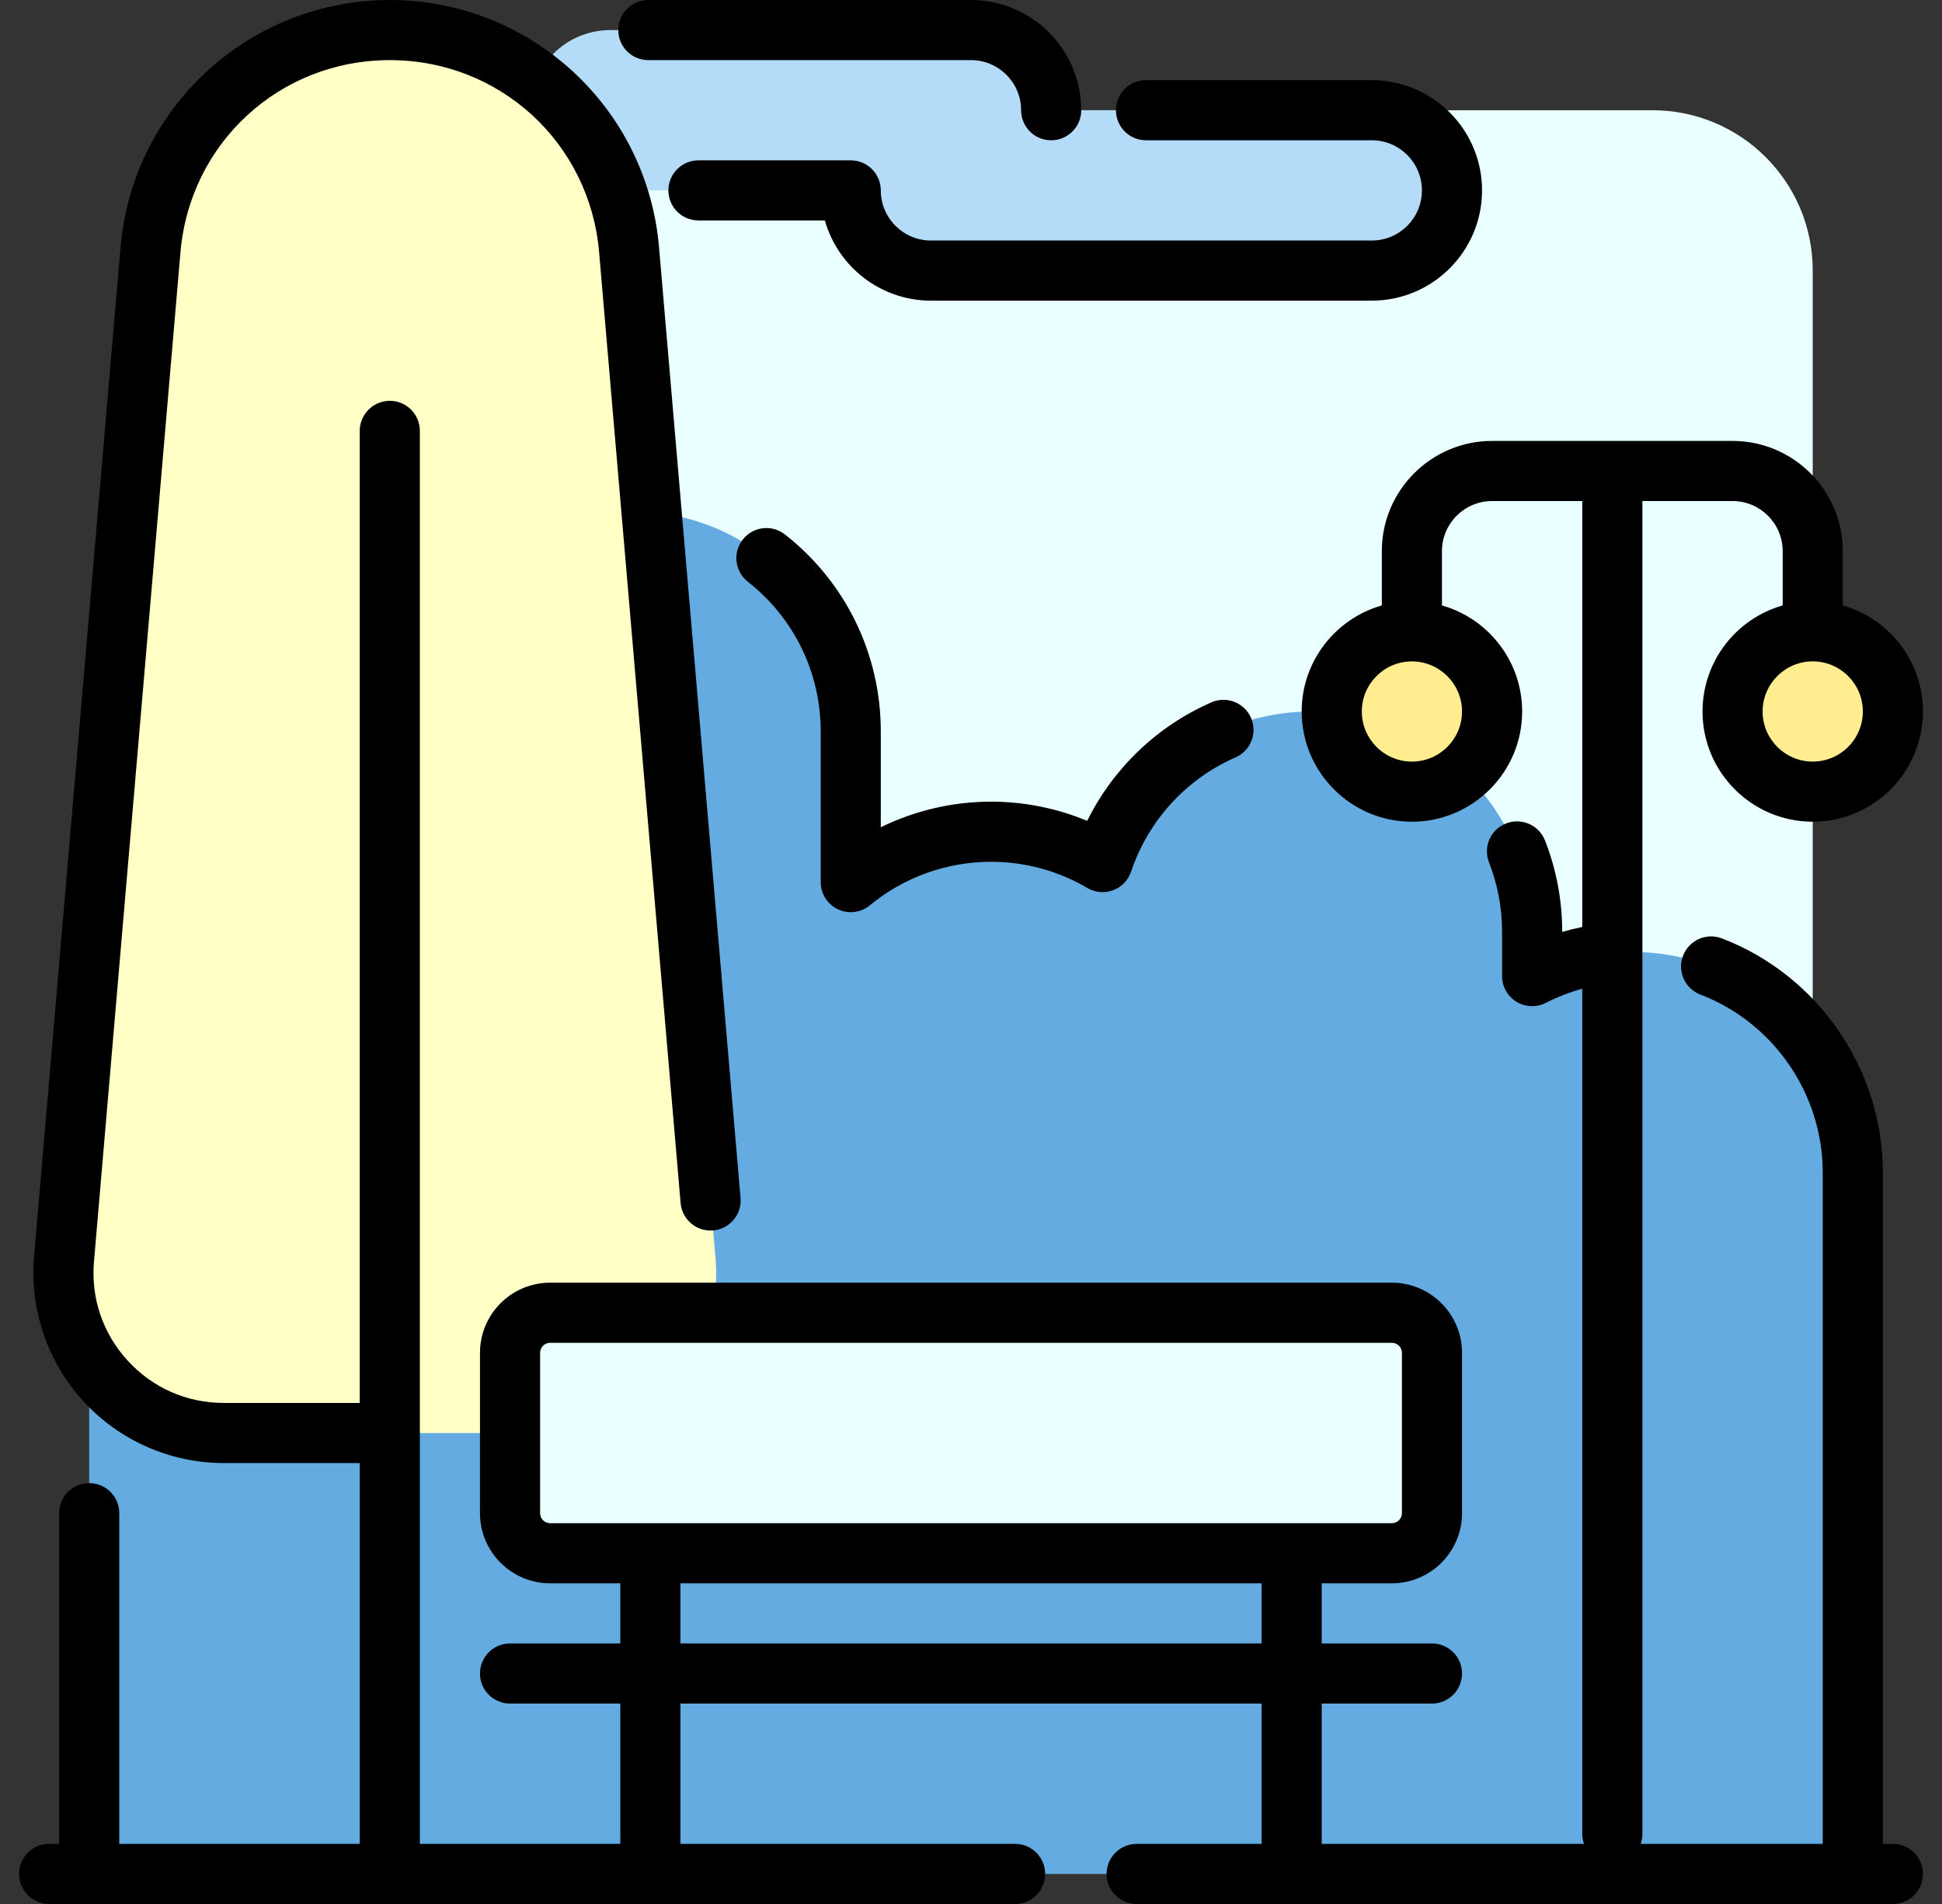
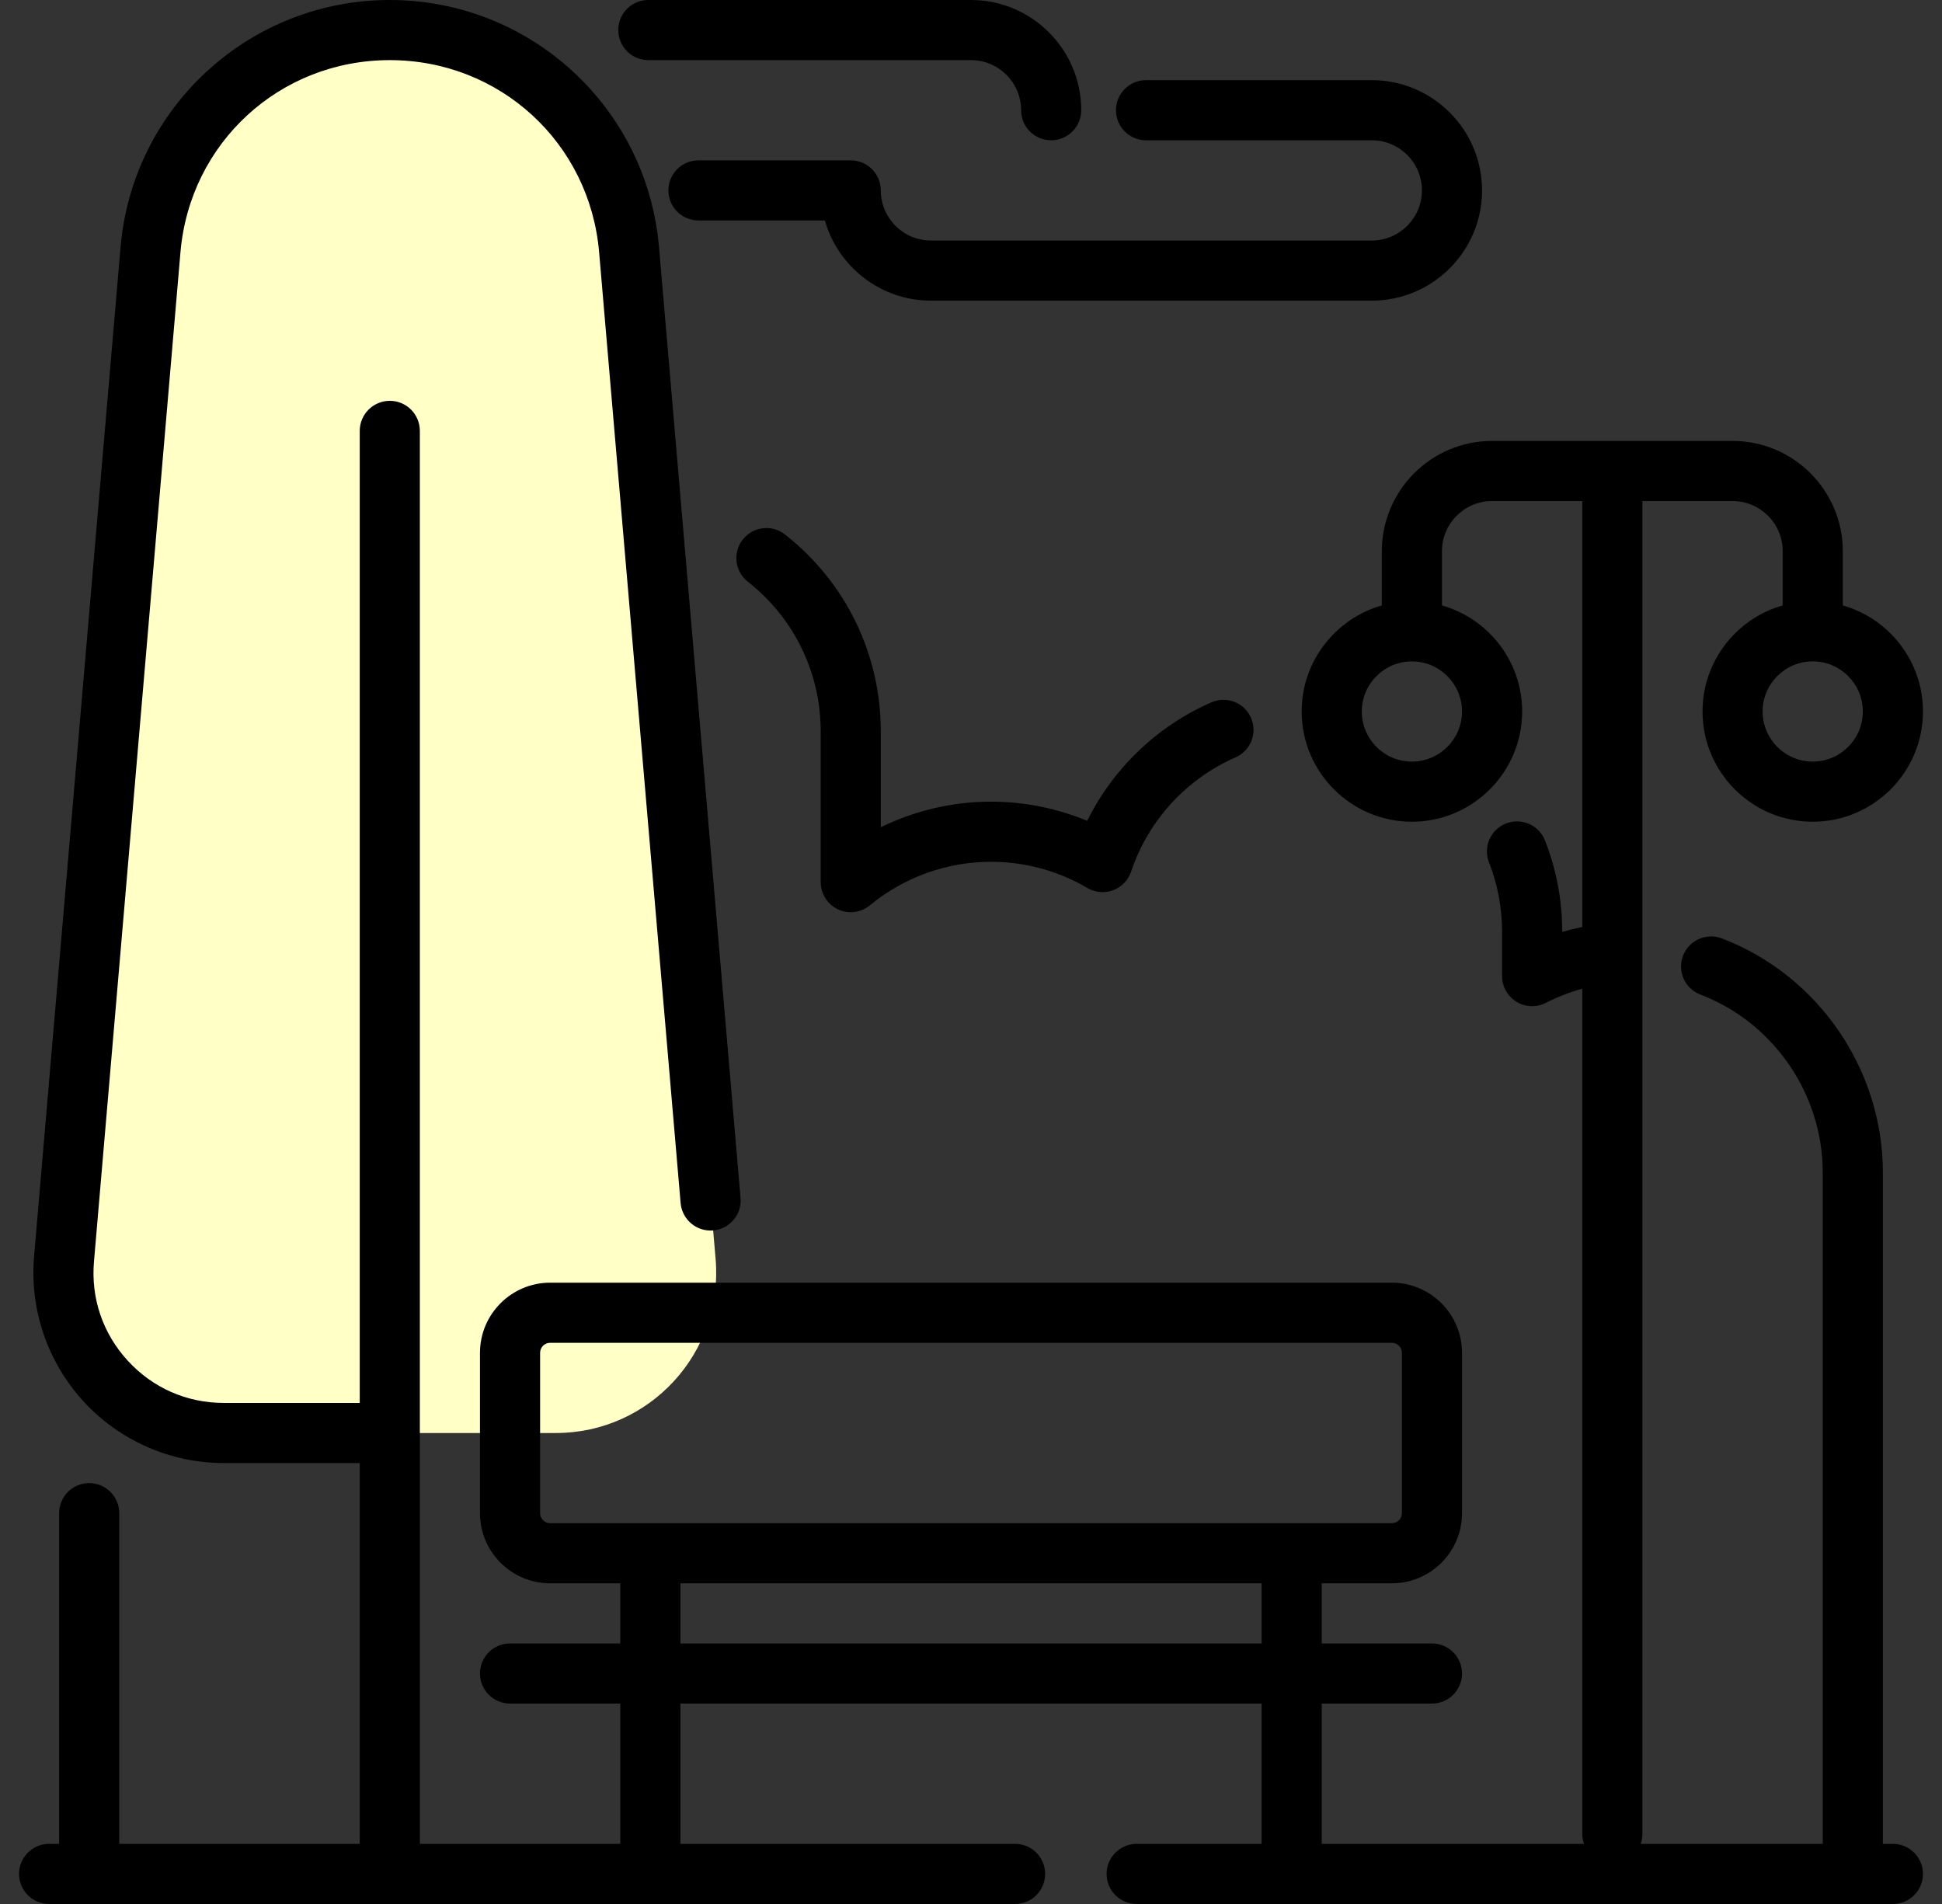
<svg xmlns="http://www.w3.org/2000/svg" width="51" height="50" viewBox="0 0 51 50" fill="none">
  <rect x="0" y="0" width="51" height="50" fill="#333333" stroke="none" />
  <g clip-path="url(#clip0_1028_620)">
-     <path d="M43.395 47.105H8.658C6.332 47.105 4.447 45.22 4.447 42.895V7.105C4.447 4.78 6.332 2.895 8.658 2.895H43.395C45.72 2.895 47.605 4.78 47.605 7.105V42.895C47.605 45.22 45.72 47.105 43.395 47.105Z" fill="#EAFFFF" />
-     <path d="M38.131 5C38.131 6.163 37.189 7.105 36.026 7.105H24.447C23.285 7.105 22.342 6.163 22.342 5H16.026C14.864 5 13.921 4.058 13.921 2.895C13.921 1.732 14.863 0.79 16.026 0.79H25.5C26.663 0.79 27.605 1.732 27.605 2.895H36.026C37.189 2.895 38.131 3.837 38.131 5Z" fill="#B4DBF8" />
-     <path d="M48.658 30.789V49.211H40.237H37.079H31.816H28.658H22.342H20.237H13.921H10.763H2.342V27.631C2.342 24.434 4.934 21.842 8.132 21.842C9.08 21.842 9.974 22.071 10.763 22.475V19.21C10.763 16.013 13.355 13.421 16.553 13.421C19.75 13.421 22.342 16.013 22.342 19.21V23.166C23.343 22.339 24.627 21.842 26.026 21.842C27.096 21.842 28.097 22.133 28.956 22.639C29.724 20.341 31.892 18.684 34.447 18.684C37.645 18.684 40.237 21.276 40.237 24.474V25.633C41.027 25.229 41.92 25 42.868 25C46.066 25 48.658 27.592 48.658 30.789Z" fill="#63ABE0" />
    <path d="M16.521 6.558L18.793 33.062C19.003 35.52 17.065 37.632 14.597 37.632H5.876C3.409 37.632 1.47 35.52 1.681 33.062L3.953 6.558C4.233 3.295 6.962 0.79 10.237 0.79C13.511 0.79 16.241 3.295 16.521 6.558Z" fill="#FFFFC6" />
-     <path d="M49.711 18.684C49.711 19.847 48.768 20.79 47.605 20.79C46.443 20.79 45.5 19.847 45.5 18.684C45.5 17.522 46.443 16.579 47.605 16.579C48.768 16.579 49.711 17.522 49.711 18.684ZM37.079 16.579C35.916 16.579 34.974 17.521 34.974 18.684C34.974 19.847 35.916 20.79 37.079 20.79C38.242 20.79 39.184 19.847 39.184 18.684C39.184 17.522 38.242 16.579 37.079 16.579Z" fill="#FFED8F" />
-     <path d="M13.395 39.737V35.526C13.395 34.945 13.866 34.474 14.447 34.474H36.552C37.134 34.474 37.605 34.945 37.605 35.526V39.737C37.605 40.318 37.134 40.789 36.552 40.789H14.447C13.866 40.789 13.395 40.318 13.395 39.737Z" fill="#EAFFFF" />
    <path d="M21.553 23.165V19.21C21.553 17.666 20.855 16.232 19.64 15.277C19.297 15.007 19.237 14.511 19.507 14.168C19.776 13.825 20.273 13.766 20.615 14.036C22.214 15.292 23.131 17.179 23.131 19.21V21.724C24.027 21.286 25.018 21.052 26.026 21.052C26.895 21.052 27.754 21.225 28.551 21.556C29.234 20.177 30.387 19.068 31.813 18.444C32.213 18.269 32.678 18.451 32.853 18.85C33.028 19.25 32.846 19.715 32.446 19.89C31.152 20.457 30.152 21.55 29.705 22.889C29.63 23.115 29.456 23.294 29.233 23.378C29.01 23.462 28.761 23.44 28.556 23.319C27.791 22.869 26.916 22.631 26.026 22.631C24.867 22.631 23.737 23.037 22.845 23.774C22.7 23.893 22.522 23.955 22.342 23.955C22.228 23.955 22.113 23.93 22.006 23.88C21.729 23.749 21.553 23.471 21.553 23.165ZM30.096 3.684H36.026C36.752 3.684 37.342 4.274 37.342 5C37.342 5.726 36.752 6.316 36.026 6.316H24.447C23.722 6.316 23.131 5.726 23.131 5C23.131 4.564 22.778 4.211 22.342 4.211H18.342C17.906 4.211 17.553 4.564 17.553 5C17.553 5.436 17.906 5.789 18.342 5.789H21.662C22.006 7.003 23.125 7.895 24.447 7.895H36.026C37.623 7.895 38.921 6.596 38.921 5C38.921 3.404 37.623 2.105 36.026 2.105H30.096C29.66 2.105 29.307 2.459 29.307 2.895C29.307 3.331 29.66 3.684 30.096 3.684ZM50.5 49.211C50.5 49.647 50.147 50 49.711 50H29.851C29.415 50 29.061 49.647 29.061 49.211C29.061 48.774 29.415 48.421 29.851 48.421H33.132V44.737H17.869V48.421H26.658C27.094 48.421 27.447 48.774 27.447 49.211C27.447 49.647 27.094 50 26.658 50H1.289C0.854 50 0.5 49.647 0.5 49.211C0.5 48.774 0.854 48.421 1.289 48.421H1.553V39.737C1.553 39.301 1.906 38.947 2.342 38.947C2.778 38.947 3.132 39.301 3.132 39.737V48.421H9.447V38.421H5.876C4.48 38.421 3.137 37.831 2.193 36.802C1.249 35.773 0.775 34.385 0.895 32.994L3.166 6.49C3.319 4.715 4.125 3.074 5.438 1.869C6.751 0.664 8.455 0 10.237 0C12.019 0 13.723 0.664 15.036 1.869C16.348 3.074 17.155 4.715 17.307 6.49L19.448 31.459C19.485 31.893 19.163 32.275 18.728 32.312C18.294 32.349 17.912 32.028 17.874 31.593L15.734 6.625C15.488 3.748 13.124 1.579 10.237 1.579C7.349 1.579 4.986 3.748 4.739 6.625L2.468 33.129C2.385 34.095 2.7 35.02 3.356 35.734C4.012 36.449 4.907 36.842 5.876 36.842H9.447V11.316C9.447 10.88 9.801 10.526 10.237 10.526C10.673 10.526 11.026 10.88 11.026 11.316V48.421H16.29V44.737H13.395C12.959 44.737 12.605 44.384 12.605 43.947C12.605 43.511 12.959 43.158 13.395 43.158H16.29V41.579H14.447C13.432 41.579 12.605 40.753 12.605 39.737V35.526C12.605 34.511 13.432 33.684 14.447 33.684H36.553C37.568 33.684 38.395 34.511 38.395 35.526V39.737C38.395 40.753 37.568 41.579 36.553 41.579H34.711V43.158H37.605C38.041 43.158 38.395 43.511 38.395 43.947C38.395 44.384 38.041 44.737 37.605 44.737H34.711V48.421H41.598C41.569 48.339 41.553 48.25 41.553 48.158V25.965C41.223 26.055 40.904 26.179 40.596 26.336C40.352 26.461 40.059 26.45 39.825 26.307C39.59 26.163 39.447 25.908 39.447 25.633V24.474C39.447 23.843 39.332 23.229 39.104 22.648C38.944 22.242 39.144 21.784 39.55 21.625C39.956 21.465 40.414 21.665 40.574 22.071C40.874 22.836 41.026 23.644 41.026 24.473C41.2 24.422 41.375 24.379 41.553 24.343V13.158H39.184C38.459 13.158 37.868 13.748 37.868 14.474V15.899C39.082 16.243 39.974 17.362 39.974 18.684C39.974 20.28 38.675 21.579 37.079 21.579C35.483 21.579 34.184 20.28 34.184 18.684C34.184 17.362 35.076 16.244 36.289 15.899V14.474C36.289 12.878 37.588 11.579 39.184 11.579H45.5C47.096 11.579 48.395 12.878 48.395 14.474V15.899C49.608 16.243 50.5 17.362 50.5 18.684C50.5 20.28 49.202 21.579 47.605 21.579C46.009 21.579 44.711 20.28 44.711 18.684C44.711 17.362 45.602 16.243 46.816 15.899V14.474C46.816 13.748 46.226 13.158 45.5 13.158H43.132V48.158C43.132 48.25 43.116 48.339 43.087 48.421H47.868V30.79C47.868 28.73 46.577 26.853 44.655 26.118C44.247 25.962 44.044 25.506 44.199 25.098C44.355 24.691 44.812 24.487 45.219 24.643C47.748 25.61 49.447 28.081 49.447 30.79V48.421H49.711C50.147 48.421 50.5 48.774 50.5 49.211ZM46.289 18.684C46.289 19.41 46.88 20 47.605 20C48.331 20 48.921 19.41 48.921 18.684C48.921 17.959 48.331 17.368 47.605 17.368C46.88 17.368 46.289 17.959 46.289 18.684ZM37.079 17.369C36.353 17.369 35.763 17.959 35.763 18.684C35.763 19.41 36.353 20 37.079 20C37.804 20 38.395 19.41 38.395 18.684C38.395 17.959 37.804 17.369 37.079 17.369ZM33.132 41.579H17.869V43.158H33.132V41.579H33.132ZM33.921 40H36.553C36.698 40 36.816 39.882 36.816 39.737V35.526C36.816 35.381 36.698 35.263 36.553 35.263H14.447C14.302 35.263 14.184 35.381 14.184 35.526V39.737C14.184 39.882 14.302 40 14.447 40H33.921ZM17.026 1.579H25.5C26.226 1.579 26.816 2.169 26.816 2.895C26.816 3.331 27.169 3.684 27.605 3.684C28.041 3.684 28.395 3.331 28.395 2.895C28.395 1.299 27.096 0 25.5 0H17.026C16.59 0 16.237 0.353 16.237 0.789C16.237 1.226 16.59 1.579 17.026 1.579Z" fill="black" />
  </g>
  <defs>
    <clipPath id="clip0_1028_620">
      <rect width="50" height="50" fill="white" transform="translate(0.5)" />
    </clipPath>
  </defs>
</svg>